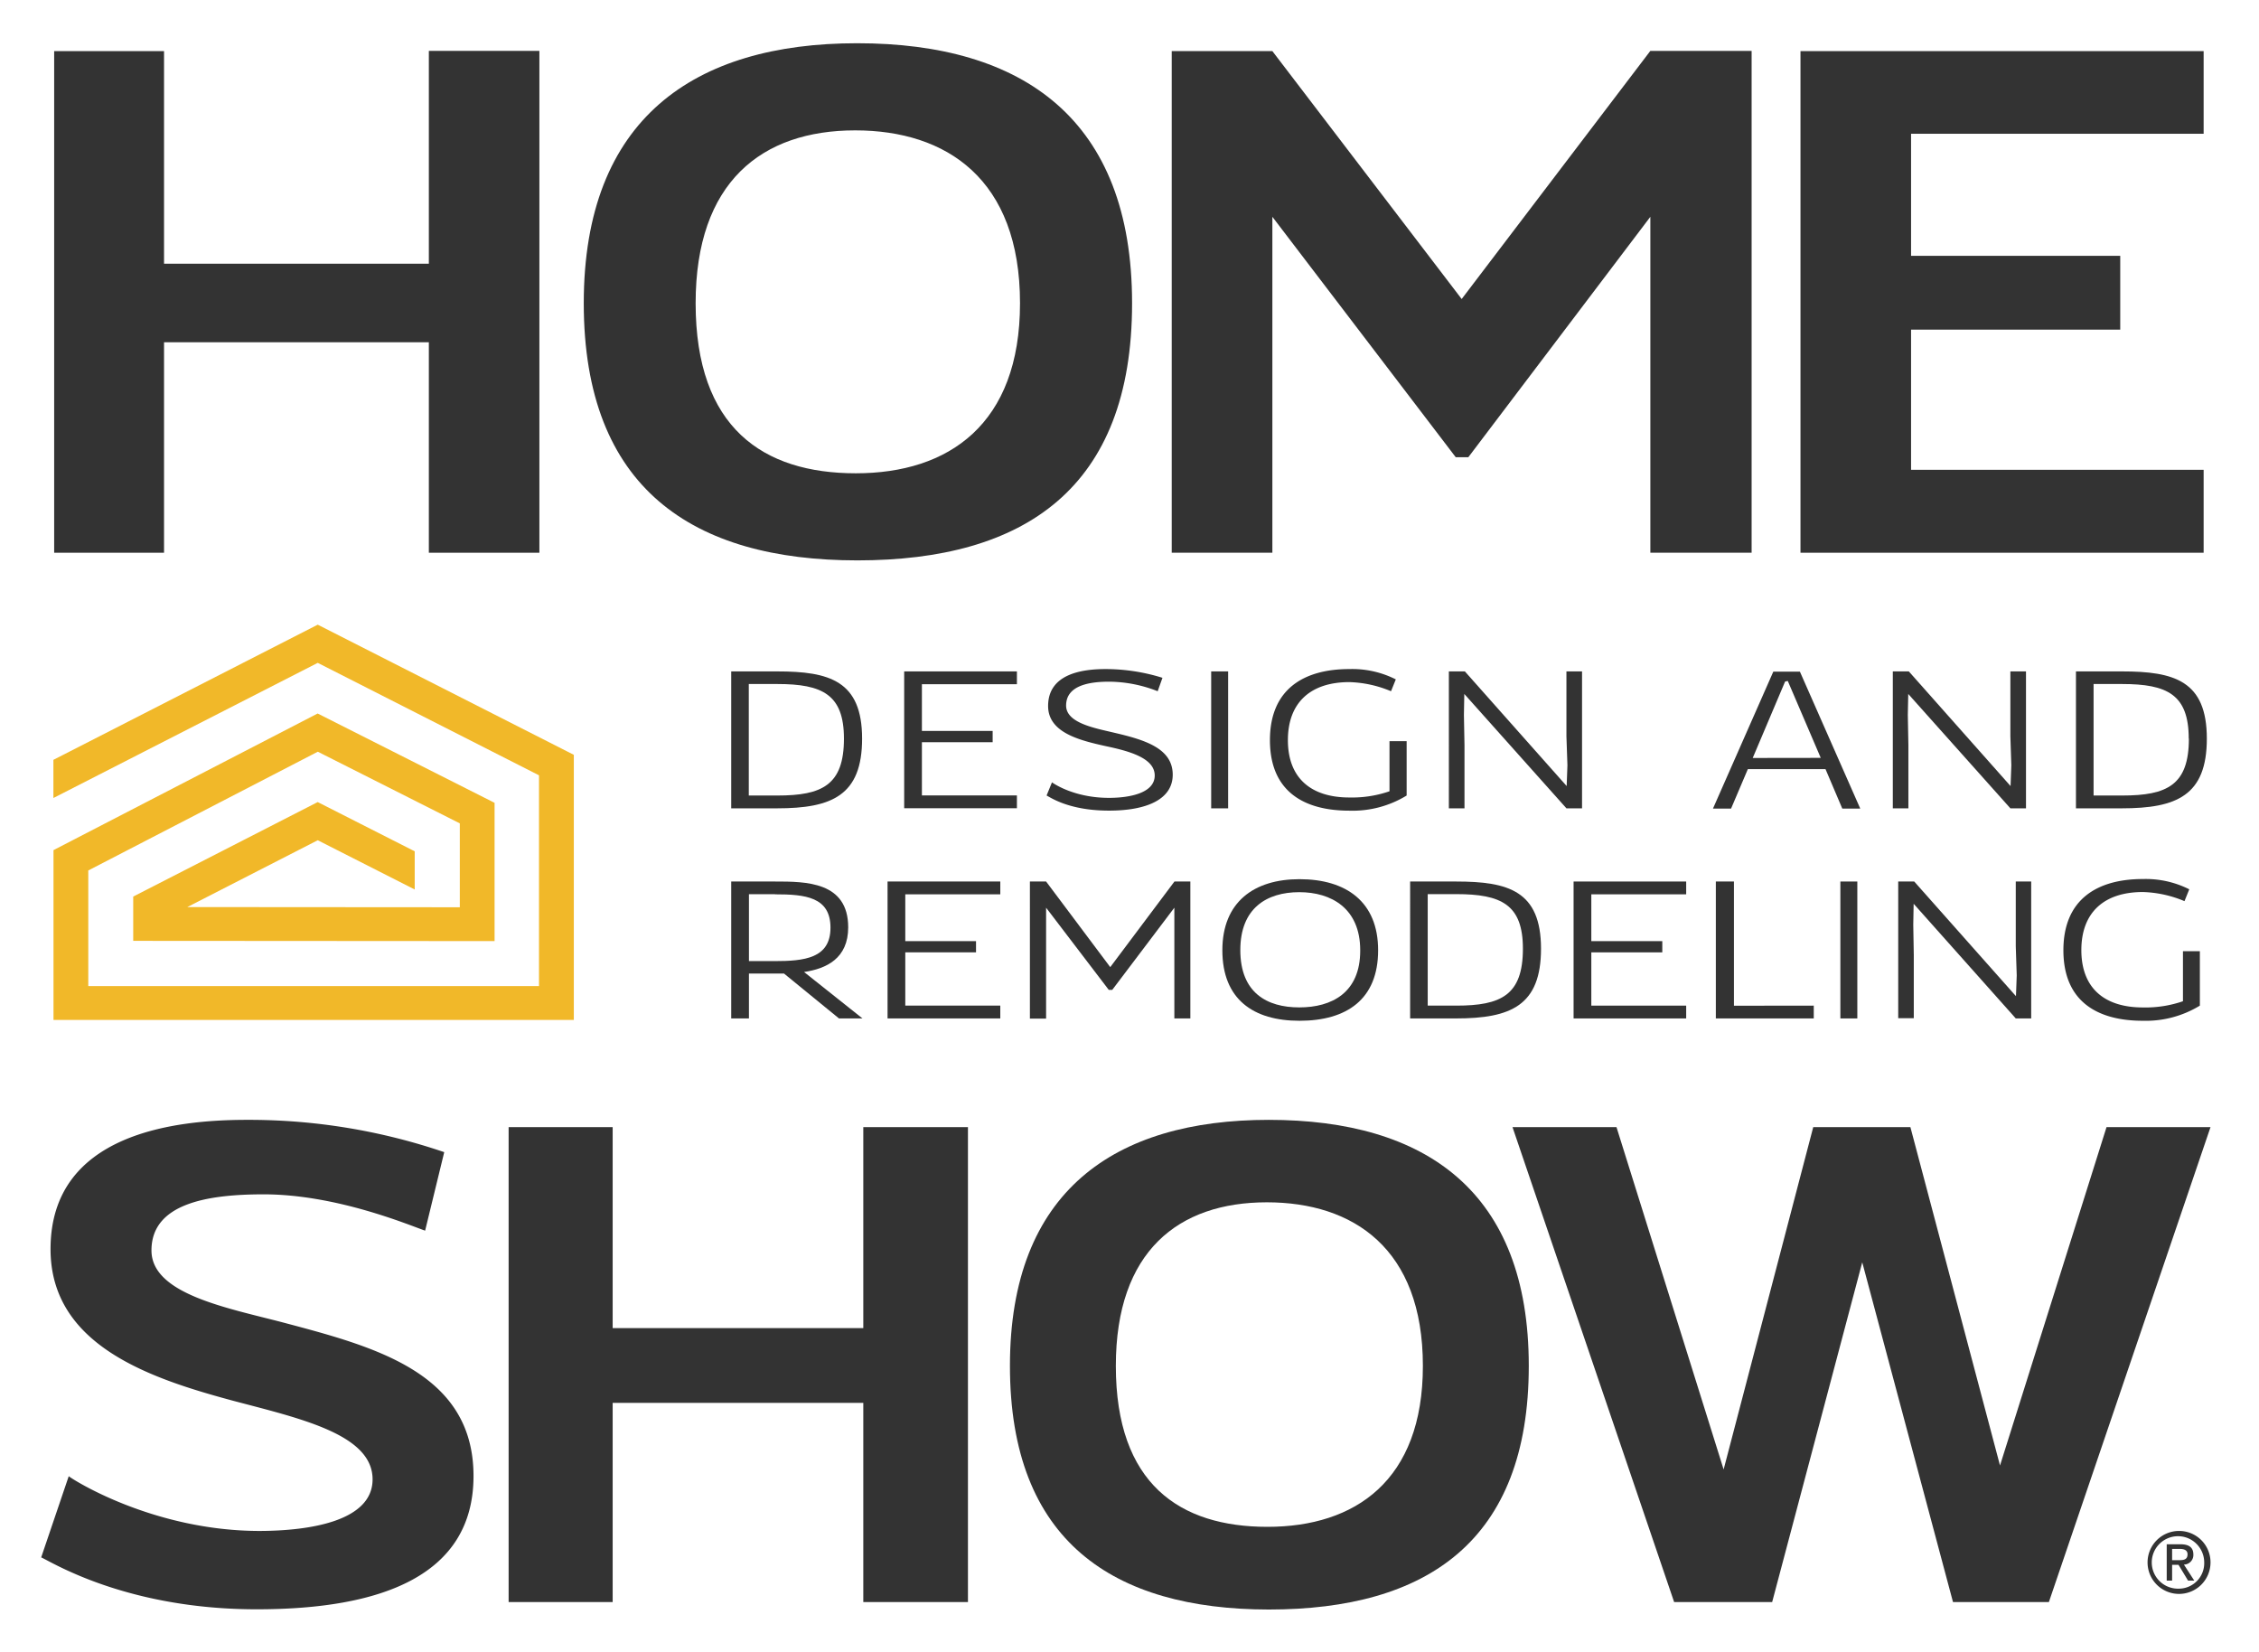
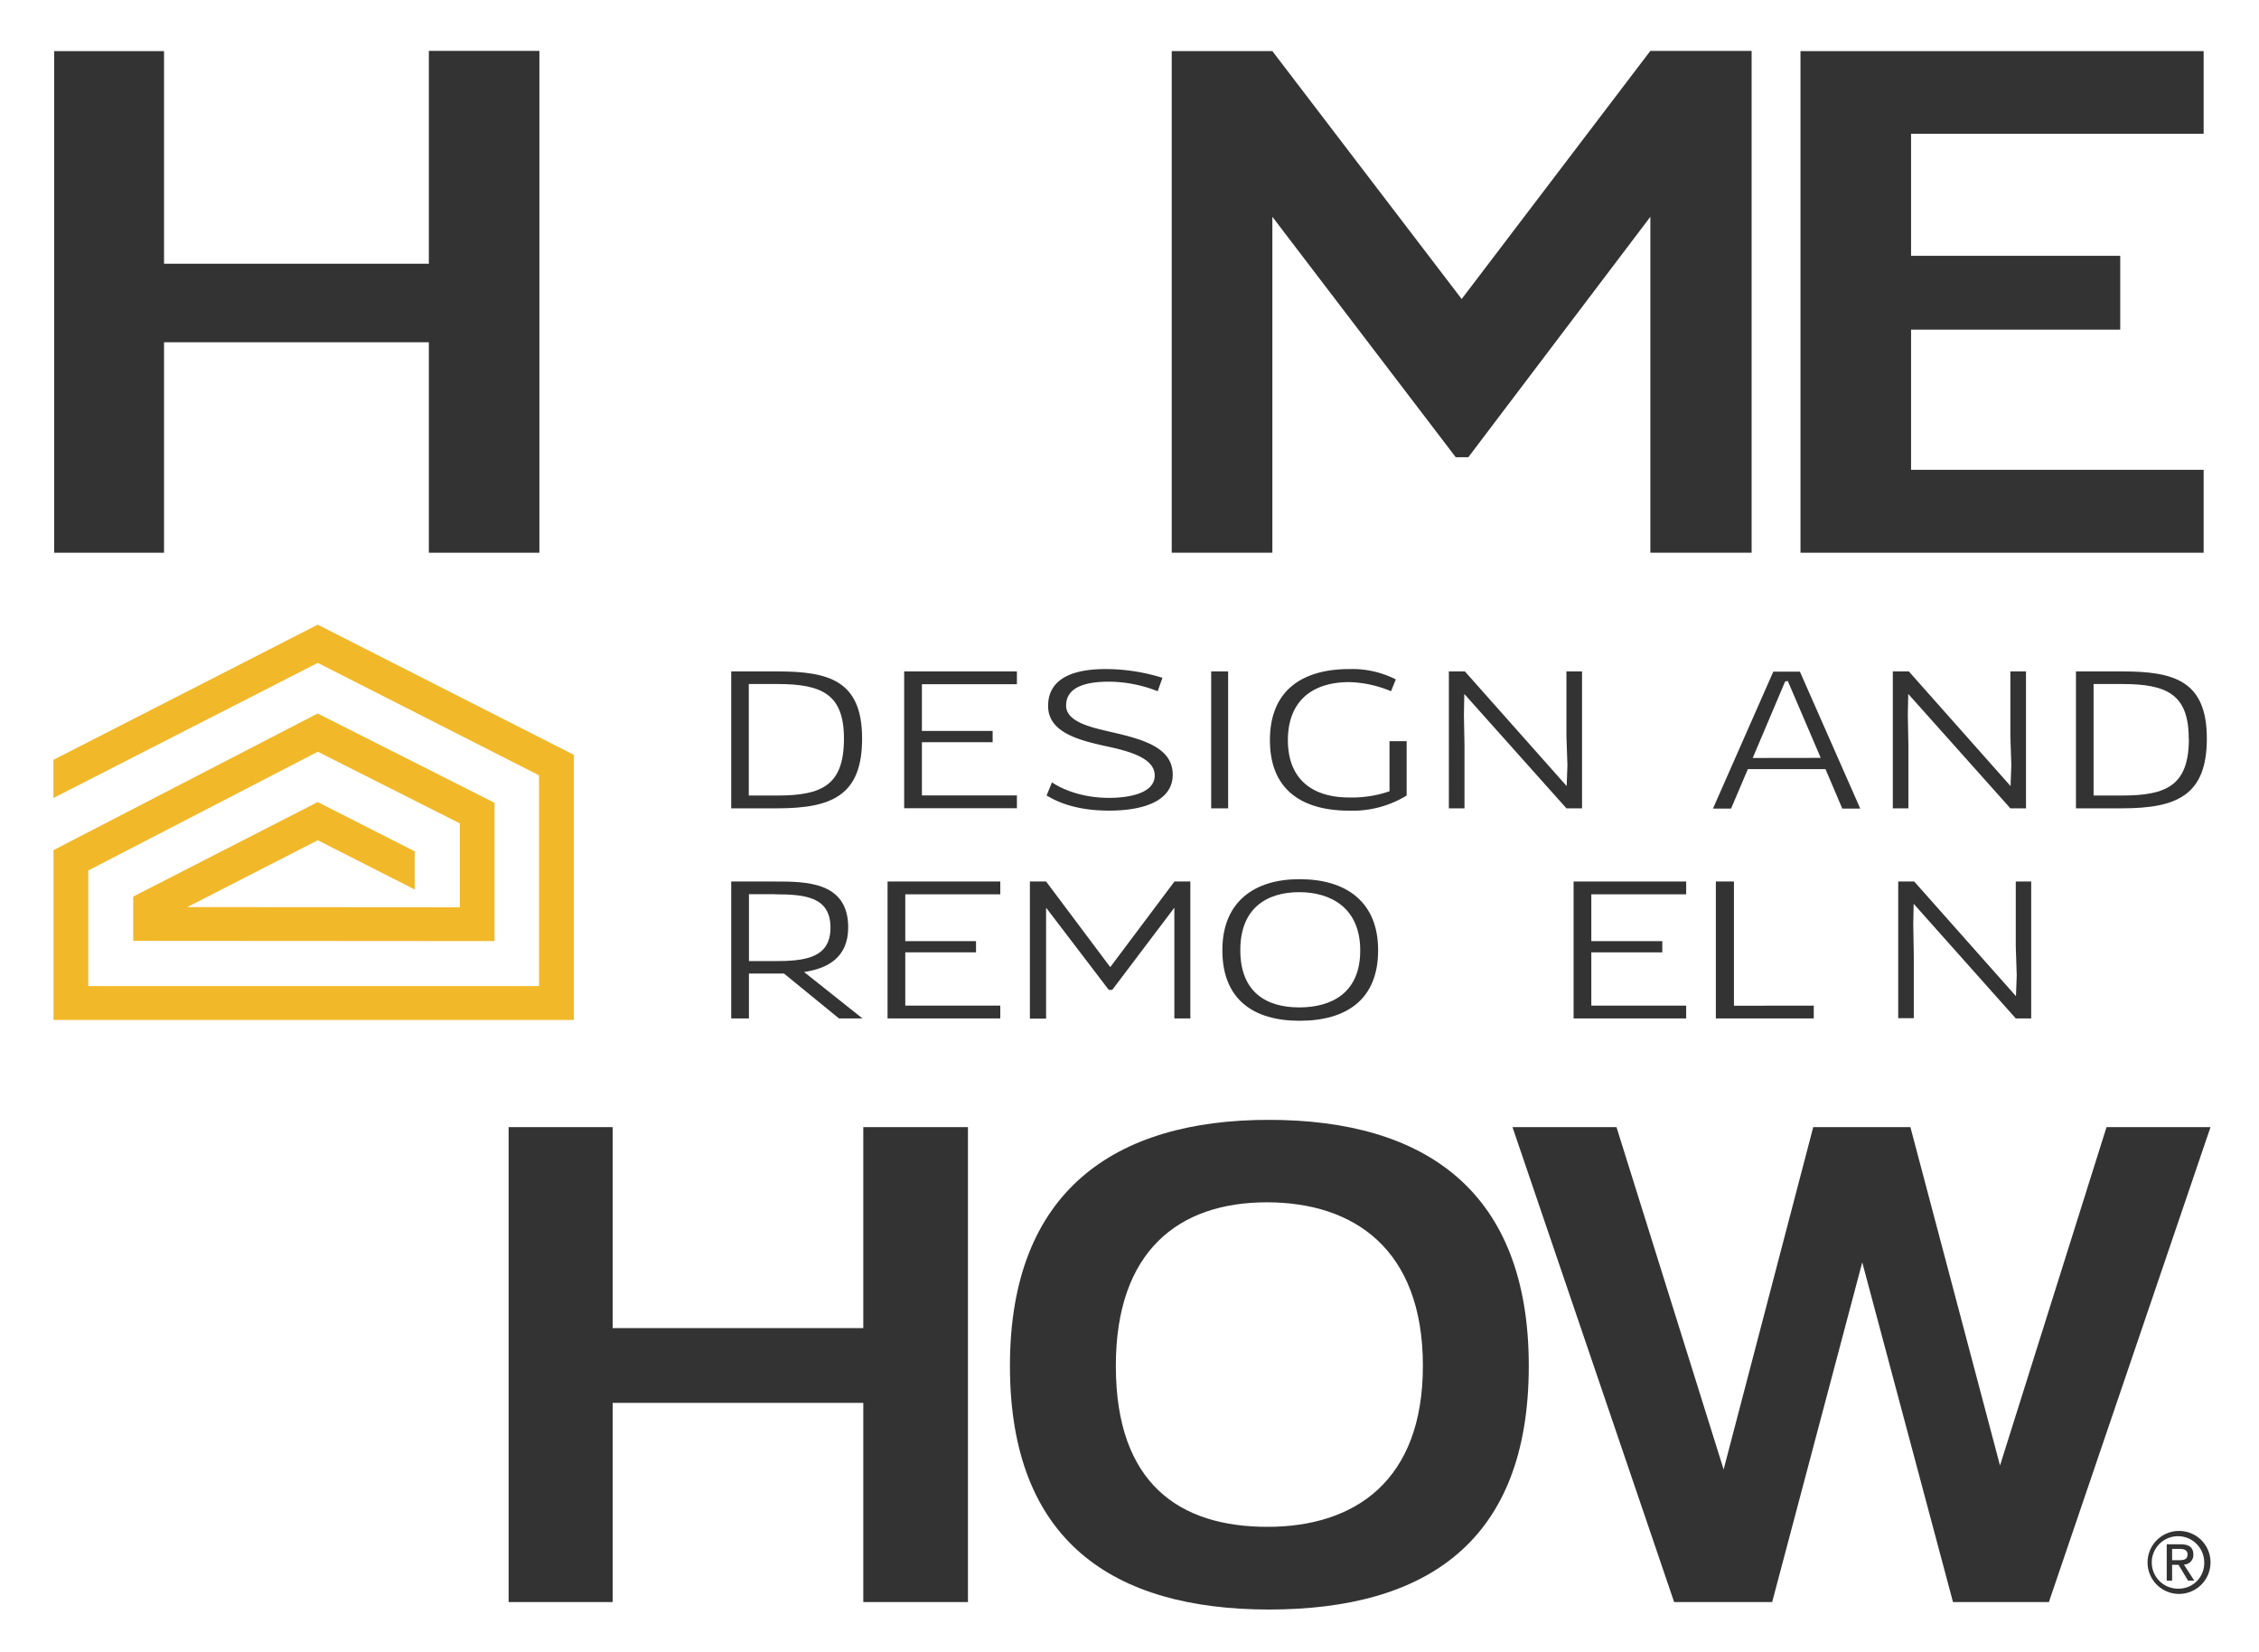
<svg xmlns="http://www.w3.org/2000/svg" id="Layer_1" data-name="Layer 1" viewBox="0 0 472.92 345.75">
  <defs>
    <style>.cls-1{fill:#333;}.cls-2{fill:#f1b829;}</style>
  </defs>
  <path class="cls-1" d="M456.12,320.46a6.59,6.59,0,1,0,6.65,6.57,6.57,6.57,0,0,0-6.65-6.57m0,12.08a5.49,5.49,0,1,1,5.33-5.51,5.33,5.33,0,0,1-5.33,5.51" />
  <path class="cls-1" d="M457.18,327.5a2,2,0,0,0,2-2.09c0-1.5-.91-2.16-2.7-2.16h-2.88v7.61h1.13v-3.31h1.34l2,3.31h1.3l-2.17-3.36m-2.47-.92v-2.36h1.58c.8,0,1.65.18,1.65,1.13,0,1.15-.86,1.23-1.86,1.23Z" />
  <path class="cls-1" d="M112.92,10.65V115.7H89.78V71.64H34.34V115.7h-23v-105h23v44.5H89.78V10.65Z" />
-   <path class="cls-1" d="M122.21,63.47c0-38.66,23.14-54.42,57.23-54.42C214.23,9.05,237,25,237,63.47c0,38.81-22.59,53.83-57.52,53.83C145.08,117.3,122.21,102.28,122.21,63.47Zm91.33,0c0-26-15.39-36.18-34.51-36.18-19.54,0-33.4,10.79-33.4,36.18,0,26.11,14.13,35.6,33.54,35.6S213.54,88.85,213.54,63.47Z" />
  <path class="cls-1" d="M366.7,10.65V115.7H345.5V45.38L307.39,95.71h-2.63L266.37,45.38V115.7H245.3v-105h21.07L306,62.59,345.5,10.65Z" />
  <path class="cls-1" d="M400.08,28V53.55h43.79V69H400.08V98.34h61.25V115.7h-84.4v-105h84.4V28Z" />
-   <path class="cls-1" d="M8.62,326l5.77-17c.79.69,17.71,11.46,40,11.46C65,320.43,78,318.36,78,309.66c0-9.39-15-12.7-29.12-16.43-17.44-4.69-38.3-11.6-38.3-31.76,0-24.3,26.23-27.06,41.06-27.06A126.69,126.69,0,0,1,93,241.17L89,257.6C85.76,256.5,70.54,250,55.19,250c-11.81,0-23.48,1.93-23.48,11.74,0,9.11,15.74,12,27.42,15.05,19.28,5.11,40,10.49,40,32.17,0,20.85-19.28,27.9-45.38,27.9C26.07,336.87,10.33,326.65,8.62,326Z" />
  <path class="cls-1" d="M202.64,235.93v99.42H180.73v-41.7H128.26v41.7H106.48V235.93h21.78V278h52.47V235.93Z" />
  <path class="cls-1" d="M211.43,285.91c0-36.59,21.91-51.5,54.18-51.5,32.92,0,54.44,15.05,54.44,51.5,0,36.73-21.39,51-54.44,51C233.07,336.87,211.43,322.64,211.43,285.91Zm86.45,0c0-24.58-14.56-34.24-32.67-34.24-18.49,0-31.61,10.22-31.61,34.24,0,24.72,13.38,33.69,31.74,33.69S297.88,309.94,297.88,285.91Z" />
  <path class="cls-1" d="M462.77,235.93l-33.84,99.42H408.86l-19-71.12L371,335.35H350.48l-33.84-99.42h21.77l22.43,71.66,18.76-71.66h20.34l18.76,70.83L441,235.93Z" />
  <polygon class="cls-2" points="66.7 130.85 66.51 130.76 11.18 159.05 11.18 167.04 66.52 138.75 112.84 162.29 112.84 206.41 18.48 206.41 18.48 182.21 66.53 157.35 96.26 172.35 96.26 189.91 39.21 189.87 66.52 175.88 86.82 186.19 86.82 178.2 66.51 167.89 27.89 187.67 27.89 196.94 103.54 196.99 103.54 168.05 66.5 149.35 11.41 177.84 11.2 177.95 11.2 213.49 120.13 213.49 120.13 158 66.7 130.85" />
  <path class="cls-1" d="M180.48,154.61c0,11.91-6.34,14.59-17.8,14.59h-9.6V140.54h9.64C173.62,140.54,180.48,142.49,180.48,154.61Zm-3.8,0c0-9.23-4.52-11.43-13.92-11.43h-6v23.34h6C172.12,166.52,176.68,164.33,176.68,154.61Z" />
  <path class="cls-1" d="M193,143.22V153h14.81v2.36H193v11.14h19.89v2.68h-23.6V140.54h23.6v2.68Z" />
  <path class="cls-1" d="M219.1,166.52l1.13-2.76s4.36,3.25,11.94,3.25c4.32,0,9.57-1,9.57-4.68s-5.41-5.12-10.21-6.14c-5.53-1.22-12.11-2.84-12.11-8.41,0-6.67,7-7.73,12-7.73a40.05,40.05,0,0,1,11.94,1.83l-1,2.81a28.16,28.16,0,0,0-10.17-2c-4.31,0-9,.85-9,5,0,3.7,6.18,4.75,10.09,5.69,6.26,1.46,12.23,3.21,12.23,8.78,0,5.16-5.45,7.52-13.32,7.52C223.7,169.69,219.83,166.85,219.1,166.52Z" />
  <path class="cls-1" d="M253.56,140.54h3.55V169.2h-3.55Z" />
  <path class="cls-1" d="M294.48,155.14v11.38a21.64,21.64,0,0,1-12,3.17c-9.4,0-16.62-3.94-16.62-14.76s7.26-14.88,16.62-14.88a20.2,20.2,0,0,1,9.73,2.16l-1,2.48a24.2,24.2,0,0,0-8.72-1.91c-8.15,0-12.87,4.31-12.87,12.15s4.72,12,12.87,12a24,24,0,0,0,8.4-1.3V155.14Z" />
  <path class="cls-1" d="M331.2,140.54V169.2h-3.27l-21.38-23.94-.08,4.39.12,6.34V169.2h-3.27V140.54h3.35l21.31,24,.16-4.35-.21-6.06V140.54Z" />
  <path class="cls-1" d="M382.17,161H365.91l-3.51,8.25h-3.79l12.63-28.66h5.57l12.63,28.66h-3.76Zm-1-2.36-6.9-16.1-.56.12-6.78,16Z" />
  <path class="cls-1" d="M424.14,140.54V169.2h-3.27l-21.38-23.94-.09,4.39.12,6.34V169.2h-3.26V140.54h3.35l21.3,24,.16-4.35-.2-6.06V140.54Z" />
  <path class="cls-1" d="M462,154.61c0,11.91-6.33,14.59-17.79,14.59h-9.61V140.54h9.65C455.17,140.54,462,142.49,462,154.61Zm-3.79,0c0-9.23-4.52-11.43-13.92-11.43h-6v23.34h6C453.68,166.52,458.24,164.33,458.24,154.61Z" />
  <path class="cls-1" d="M175.64,213.18l-11.5-9.39h-7.35v9.39h-3.71V184.52h9.16c6.42,0,15.33,0,15.33,9.59,0,6.51-4.56,8.66-9.24,9.35l12.23,9.72Zm-13.4-26h-5.45v14h5.33c6.25,0,11.74-.56,11.74-7S168.57,187.2,162.24,187.2Z" />
  <path class="cls-1" d="M189.52,187.2V197h14.81v2.35H189.52V210.5h19.89v2.68h-23.6V184.52h23.6v2.68Z" />
  <path class="cls-1" d="M249.2,184.52v28.66h-3.35V190l-13,17.2h-.73L219,190v23.22h-3.39V184.52H219l13.43,17.92,13.44-17.92Z" />
  <path class="cls-1" d="M255.9,198.91c0-10.13,6.66-14.88,16.14-14.88,9.81,0,16.47,4.75,16.47,14.88,0,10.28-6.58,14.76-16.47,14.76C262.4,213.67,255.9,209.19,255.9,198.91Zm28.86,0c0-8.82-6.1-12.16-12.75-12.16-6.82,0-12.35,3.34-12.35,12.12,0,8.94,5.57,12,12.35,12S284.76,207.81,284.76,199Z" />
-   <path class="cls-1" d="M322.61,198.58c0,11.92-6.34,14.6-17.8,14.6h-9.6V184.52h9.64C315.75,184.52,322.61,186.47,322.61,198.58Zm-3.79,0c0-9.23-4.52-11.42-13.93-11.42h-6V210.5h6C314.26,210.5,318.82,208.3,318.82,198.58Z" />
  <path class="cls-1" d="M333.14,187.2V197H348v2.35H333.14V210.5H353v2.68H329.43V184.52H353v2.68Z" />
  <path class="cls-1" d="M379.71,210.5v2.68h-20.5V184.52H363v26Z" />
-   <path class="cls-1" d="M385.28,184.52h3.55v28.66h-3.55Z" />
  <path class="cls-1" d="M425.23,184.52v28.66H422l-21.38-24-.08,4.39.11,6.35v13.21h-3.26V184.52h3.35l21.3,24,.16-4.35-.2-6.05V184.52Z" />
-   <path class="cls-1" d="M460.54,199.11V210.5a21.71,21.71,0,0,1-11.94,3.17c-9.41,0-16.63-3.95-16.63-14.76S439.23,184,448.6,184a20.25,20.25,0,0,1,9.72,2.15l-1,2.48a24.18,24.18,0,0,0-8.71-1.91c-8.16,0-12.88,4.31-12.88,12.16s4.72,12,12.88,12a24,24,0,0,0,8.39-1.3V199.11Z" />
</svg>